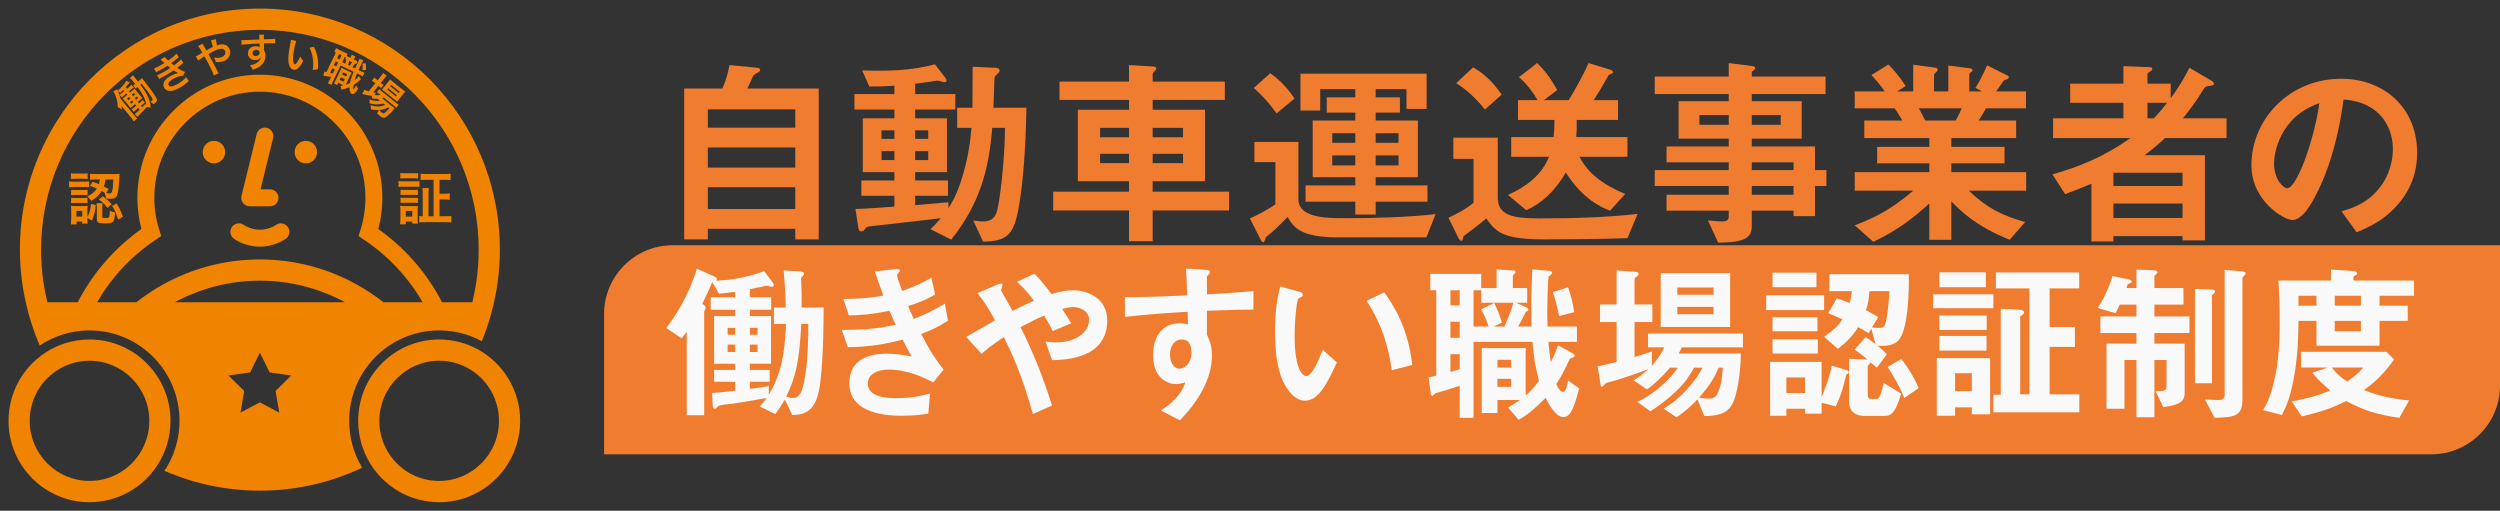
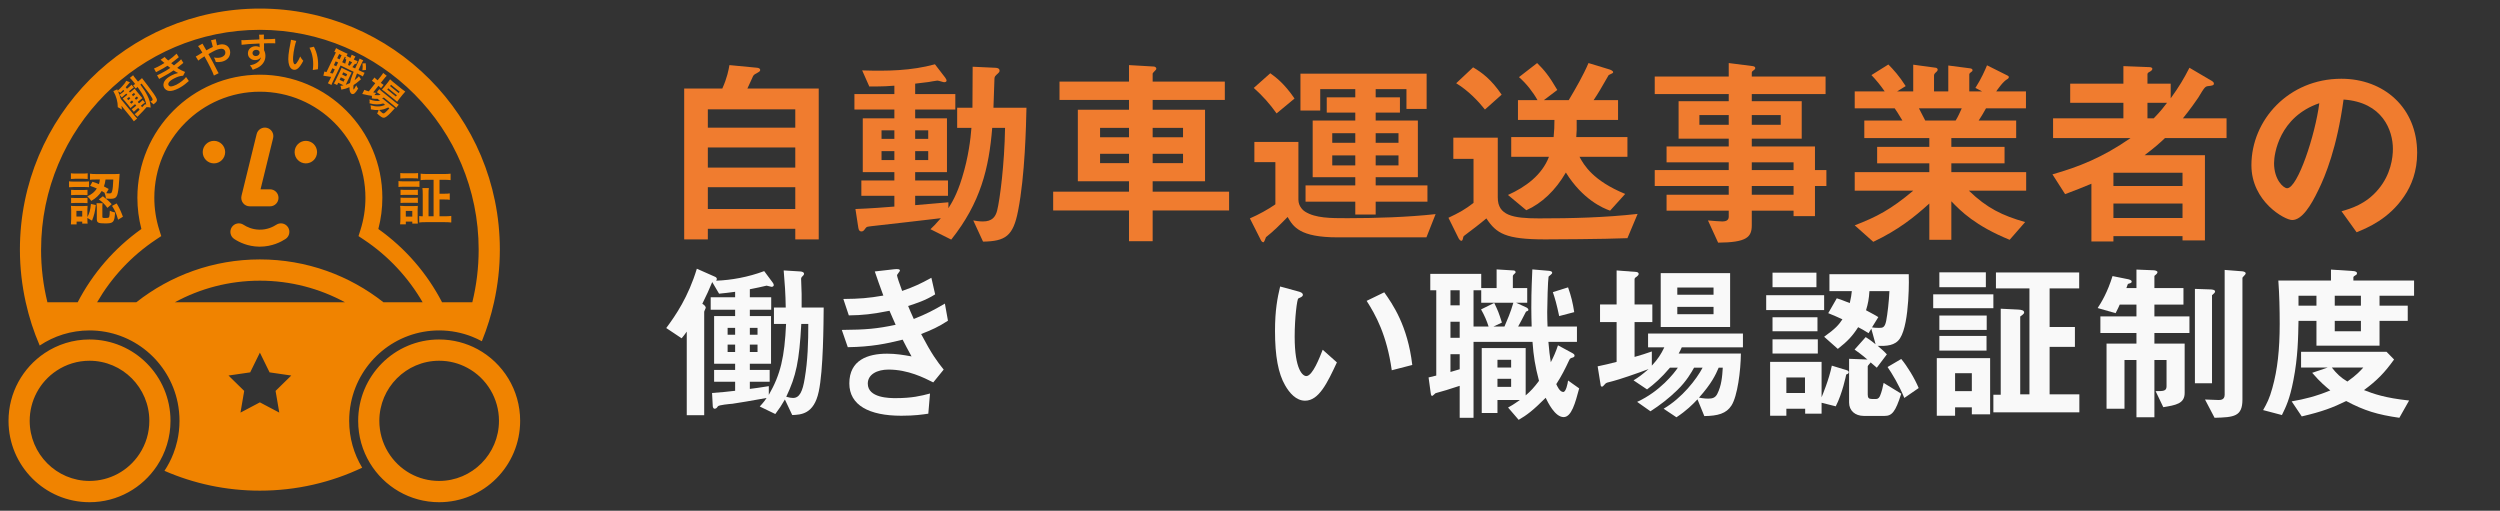
<svg xmlns="http://www.w3.org/2000/svg" width="279" height="57" viewBox="0 0 279 57" fill="none">
  <rect x="0" y="0" width="279" height="57" fill="#333333" stroke="none" />
-   <path d="M67.416 35.037C67.416 30.802 70.849 27.369 75.084 27.369H279V43.035C279 47.27 275.567 50.703 271.332 50.703H67.416V35.037Z" fill="#F07C2F" />
  <path d="M269.41 33.004H265.556V34.11H268.704V35.808H265.556V38.574H258.516V35.808H256.513C256.475 37.658 256.456 39.833 255.941 42.447C255.54 44.526 255.121 45.385 254.663 46.319L252.564 45.766C252.984 45.022 253.27 44.488 253.594 43.305C254.167 41.264 254.415 39.032 254.415 36.132C254.415 34.568 254.377 32.851 254.262 31.306H260.138V30.085L262.675 30.256C262.713 30.256 263.038 30.295 263.038 30.485C263.038 30.638 262.961 30.676 262.847 30.733C262.733 30.791 262.637 30.886 262.637 30.943V31.306H269.41V33.004ZM263.477 34.11V33.004H260.558V34.11H263.477ZM263.477 36.972V35.808H260.558V36.972H263.477ZM258.516 34.11V33.004H256.513V34.11H258.516ZM268.856 44.698L267.769 46.625C265.346 46.281 263.839 45.824 261.836 44.755C260.367 45.48 259.165 45.938 256.876 46.472L255.75 44.793C257.2 44.545 258.478 44.221 260.062 43.572C259.604 43.191 258.955 42.676 258.04 41.607L259.776 41.016H256.799V39.261H266.338L267.178 40.119C266.128 41.588 265.27 42.466 263.82 43.534C264.888 43.954 266.166 44.412 268.856 44.698ZM263.744 41.016H260.233C260.748 41.684 261.225 42.142 261.969 42.58C263 41.855 263.457 41.34 263.744 41.016Z" fill="#F9F9F9" />
  <path d="M250.618 30.504C250.618 30.581 250.542 30.676 250.428 30.791C250.294 30.924 250.256 30.962 250.256 31.058V44.584C250.256 46.491 249.321 46.568 247.146 46.625L246.078 44.584C246.86 44.622 247.471 44.641 247.585 44.641C247.795 44.641 248.272 44.641 248.272 44.049V30.123L250.199 30.276C250.313 30.276 250.618 30.333 250.618 30.504ZM247.204 32.527C247.204 32.66 247.07 32.756 246.86 32.946V42.771H244.952V32.24L246.65 32.298C246.784 32.298 247.204 32.317 247.204 32.527ZM244.342 37.162H240.431V38.345H243.808V43.858C243.808 45.06 242.797 45.213 241.423 45.442L240.565 43.649C241.385 43.649 241.786 43.668 241.786 43.114V40.177H240.431V46.568H238.428V40.177H237.093V45.614H235.09V38.345H238.428V37.162H234.403V35.312H238.428V33.996H236.558C236.444 34.263 236.368 34.434 236.101 34.949L234.098 34.377C234.517 33.748 235.204 32.603 235.757 30.81L237.551 31.172C237.608 31.191 237.894 31.248 237.894 31.42C237.894 31.611 237.684 31.611 237.474 31.687L237.303 32.145H238.428V30.085L240.336 30.161C240.45 30.161 240.775 30.218 240.775 30.371C240.775 30.523 240.603 30.638 240.431 30.791V32.145H243.674V33.996H240.431V35.312H244.342V37.162Z" fill="#F9F9F9" />
  <path d="M220.057 43.649V41.646H218.187V43.649H220.057ZM221.697 39.127H216.432V37.487H221.697V39.127ZM222.098 46.243H220.057V45.461H218.187V46.396H216.146V39.967H222.098V46.243ZM232.056 46.014H222.46V44.049H223.281V34.453L225.246 34.549C225.608 34.568 225.894 34.644 225.894 34.873C225.894 34.968 225.818 35.045 225.684 35.159C225.494 35.293 225.456 35.312 225.456 35.35V44.011H226.486V32.183H222.747V30.409H232.037V32.183H228.737V36.495H231.56V38.708H228.737V44.011H232.056V46.014ZM221.621 32.05H216.432V30.39H221.621V32.05ZM222.46 34.396H215.745V32.851H222.46V34.396ZM221.716 36.819H216.432V35.217H221.716V36.819Z" fill="#F9F9F9" />
  <path d="M213.017 30.6C213.036 30.733 213.151 36.037 212.044 37.754C211.51 38.593 210.499 38.631 209.545 38.593C209.793 38.803 210.27 39.204 210.575 39.547L209.45 41.035C209.087 40.711 209.049 40.692 208.763 40.444C208.744 40.52 208.439 40.787 208.439 40.883V44.03C208.439 44.393 208.553 44.526 208.896 44.526H209.373C209.621 44.526 209.755 44.336 209.831 44.126C209.984 43.763 210.136 43.172 210.213 42.733L212.178 43.935C211.529 45.995 211.129 46.415 210.327 46.415H208C207.027 46.415 206.359 45.824 206.359 44.927V40.043L208.343 40.119L208.42 40.139C207.656 39.49 207.294 39.242 206.97 39.013L208.21 37.62C208.42 37.754 208.706 37.925 209.316 38.422L208.839 36.685L208.534 37.181C208.076 36.895 207.752 36.705 207.37 36.514C206.76 37.468 206.187 38.097 205.1 38.937L203.574 37.582C204.852 36.666 205.195 36.266 205.615 35.636C205.081 35.388 204.699 35.217 204.032 34.949L204.986 33.29C205.215 33.366 205.558 33.461 206.435 33.824C206.569 33.233 206.626 32.908 206.664 32.489H204.165V30.6H213.017ZM210.861 32.489H208.629C208.572 33.366 208.477 33.881 208.248 34.625C209.106 35.064 209.354 35.236 209.621 35.388L208.916 36.533C209.202 36.59 209.469 36.59 209.736 36.59C210.117 36.59 210.346 36.552 210.499 35.808C210.652 35.007 210.804 33.671 210.861 32.489ZM206.321 41.55C206.321 41.703 206.13 41.76 206.035 41.798C206.016 41.913 205.615 43.897 204.871 45.346L203.288 44.946V46.167H201.456V45.614H199.358V46.396H197.545V40.386H203.288V44.336C203.383 44.106 204.127 42.332 204.432 40.806L206.111 41.321C206.226 41.359 206.321 41.417 206.321 41.55ZM201.437 43.858V42.123H199.358V43.858H201.437ZM214.124 43.305L212.521 44.412C211.949 43 211.129 41.646 210.652 40.959L212.178 40.062C212.845 40.863 213.666 42.199 214.124 43.305ZM202.715 32.05H197.813V30.428H202.715V32.05ZM203.574 34.606H197.107V32.946H203.574V34.606ZM202.83 36.972H197.813V35.407H202.83V36.972ZM202.868 39.452H197.813V37.868H202.868V39.452Z" fill="#F9F9F9" />
  <path d="M193.081 36.495H185.336V30.485H193.081V36.495ZM191.231 32.889V32.088H187.187V32.889H191.231ZM191.231 35.064V34.244H187.187V35.064H191.231ZM194.512 38.765H187.683C187.587 38.994 187.454 39.261 187.339 39.452H194.283C194.264 41.398 193.902 44.202 193.234 45.251C192.662 46.148 191.727 46.415 190.201 46.434L189.438 44.564C188.884 45.156 188.217 45.824 187.091 46.568L185.66 45.614C187.74 44.393 189.323 42.332 190.01 41.035H189.056C188.789 41.512 188.217 42.542 187.187 43.534C186.271 44.431 185.26 45.213 184.191 45.9L182.703 44.85C185.222 43.706 186.862 41.627 187.244 41.035H186.366C185.393 42.18 184.63 42.847 183.81 43.458L182.303 42.447C182.837 42.123 183.238 41.836 183.982 41.188C182.684 41.684 180.586 42.39 180.033 42.523C179.327 42.695 179.25 42.714 179.136 42.847C178.926 43.076 178.869 43.153 178.773 43.153C178.735 43.153 178.659 43.114 178.64 43.019L178.297 40.883C178.907 40.768 179.746 40.558 180.414 40.386V35.941H178.564V33.977H180.414V30.18L182.627 30.352C182.742 30.371 182.875 30.428 182.875 30.562C182.875 30.695 182.78 30.771 182.665 30.867C182.57 30.924 182.417 31.02 182.417 31.153V33.977H184.401V35.941H182.417V39.833C183.085 39.642 183.715 39.452 184.344 39.223V40.806C185.012 40.081 185.355 39.566 185.737 38.765H183.924V37.22H194.512V38.765ZM192.261 41.035H191.803C191.46 41.836 191.021 42.79 189.609 44.374C190.163 44.488 190.563 44.488 190.64 44.488C191.136 44.488 191.441 44.374 191.651 43.954C192.108 43.057 192.204 42.046 192.261 41.035Z" fill="#F9F9F9" />
  <path d="M176.236 43.343C175.797 44.984 175.378 46.548 174.5 46.548C173.527 46.548 172.726 44.87 172.497 44.393C171.047 45.843 170.399 46.319 169.483 46.854L168.3 45.48C168.949 45.137 169.387 44.793 169.616 44.641H167.117V46.091H165.362V38.841H170.265V44.126C170.837 43.649 171.238 43.191 171.753 42.504C171.314 40.825 171.143 39.757 171.028 38.154H164.446V46.625H162.901V43.057C162.424 43.21 161.909 43.382 161.413 43.534C161.222 43.591 160.307 43.84 160.211 43.878C160.135 43.916 159.906 44.183 159.83 44.183C159.753 44.183 159.696 44.126 159.658 43.801L159.429 42.123C159.792 42.027 159.83 42.027 160.288 41.913V32.393H159.62V30.562H165.305V32.145H167.022V30.066L168.872 30.18C168.987 30.18 169.139 30.218 169.139 30.371C169.139 30.428 169.139 30.466 169.006 30.562C168.853 30.695 168.834 30.771 168.834 30.848V32.145H170.437V33.786H169.197L170.322 34.301C170.437 34.358 170.57 34.453 170.57 34.587C170.57 34.682 170.418 34.74 170.303 34.778C169.941 35.503 169.712 35.903 169.426 36.438H170.933C170.914 35.655 170.895 35.14 170.895 34.339C170.895 32.374 170.971 31.058 171.009 30.066L172.802 30.218C173.031 30.237 173.222 30.276 173.222 30.447C173.222 30.581 172.974 30.714 172.821 30.867C172.745 31.248 172.669 33.919 172.669 34.835C172.669 35.426 172.688 35.98 172.707 36.438H175.988V38.154H172.802C172.879 39.127 172.955 39.7 173.069 40.425C173.394 39.795 173.623 39.28 173.871 38.536L175.492 39.413C175.568 39.452 175.721 39.547 175.721 39.681C175.721 39.833 175.607 39.871 175.492 39.91C175.263 39.967 175.225 40.024 175.149 40.139C174.672 41.169 174.252 41.989 173.68 42.867C173.775 43.076 174.061 43.744 174.462 43.744C174.767 43.744 174.958 42.79 174.996 42.466L176.236 43.343ZM162.901 34.072V32.393H161.871V34.072H162.901ZM162.901 37.697V35.903H161.871V37.697H162.901ZM168.891 33.786H165.305V32.393H164.446V36.438H166.125C165.934 35.827 165.667 35.197 165.286 34.53L166.755 33.805C167.194 34.721 167.232 34.816 167.613 35.999L166.678 36.438H167.899C168.224 35.674 168.567 34.911 168.891 33.786ZM162.901 41.207V39.528H161.871V41.512C162.272 41.398 162.329 41.379 162.901 41.207ZM168.643 41.016V40.157H167.117V41.016H168.643ZM168.643 43.172V42.275H167.117V43.172H168.643ZM175.683 34.835L174.004 35.274C173.718 33.919 173.527 33.271 173.298 32.603L174.996 32.069C175.34 33.042 175.53 33.824 175.683 34.835Z" fill="#F9F9F9" />
  <path d="M147.614 39.032L149.197 40.444C148.148 42.695 147.194 44.717 145.649 44.717C144.638 44.717 143.894 43.839 143.417 43C142.654 41.684 142.291 39.738 142.291 36.934C142.291 34.625 142.558 33.252 142.864 31.973L144.962 32.546C145.096 32.584 145.401 32.679 145.401 32.908C145.401 33.023 145.287 33.118 145.21 33.156C145.172 33.175 144.943 33.29 144.886 33.309C144.752 33.404 144.485 35.465 144.485 37.563C144.485 41.302 145.401 41.97 145.783 41.97C146.488 41.97 147.29 39.852 147.614 39.032ZM157.61 40.73L155.321 41.321C154.768 37.372 153.509 35.121 152.517 33.576L154.482 32.622C155.397 33.919 157.095 36.323 157.61 40.73Z" fill="#F9F9F9" />
-   <path d="M139.885 32.489V34.549C138.817 34.549 137.577 34.568 134.696 34.682V37.353C134.811 37.601 134.944 37.887 135.059 38.25C135.173 38.612 135.25 39.07 135.25 39.681C135.25 42.275 133.743 44.774 131.682 46.911L129.546 45.804C130.709 45.06 131.854 44.068 132.274 42.676C132.006 42.752 131.606 42.867 131.243 42.867C130.385 42.867 128.687 42.294 128.687 39.623C128.687 37.544 129.717 36.075 131.682 36.075C132.045 36.075 132.312 36.132 132.579 36.228L132.541 34.797C130.843 34.892 127.962 35.064 125.539 35.369V33.156C126.894 33.156 128.477 33.156 132.483 32.965C132.464 32.374 132.464 31.363 132.35 29.97L134.467 30.104C134.906 30.123 135.021 30.199 135.021 30.371C135.021 30.485 134.963 30.562 134.868 30.657C134.792 30.733 134.696 30.81 134.696 30.886V32.851C136.719 32.736 137.787 32.66 139.885 32.489ZM131.873 37.887C131.11 37.887 130.576 38.555 130.576 39.566C130.576 40.711 131.205 41.15 131.625 41.15C132.026 41.15 132.96 40.73 132.96 39.375C132.96 38.956 132.96 37.887 131.873 37.887Z" fill="#F9F9F9" />
-   <path d="M117.406 45.251L115.269 46.205C113.972 41.588 112.847 39.261 112.026 37.62C110.615 38.555 110.061 39.032 109.546 39.49L107.829 37.601C108.898 36.972 109.985 36.361 111.053 35.751C110.405 34.587 109.87 33.69 109.088 32.717L111.111 31.84C111.282 31.764 111.549 31.649 111.721 31.649C111.797 31.649 111.874 31.687 111.874 31.821C111.874 31.916 111.721 32.298 111.721 32.393C111.721 32.45 111.912 32.756 111.969 32.87C112.198 33.271 112.694 34.129 112.999 34.701C114.029 34.167 114.602 33.9 115.403 33.557C114.411 32.26 113.934 31.84 113.476 31.458L115.441 30.543C115.994 31.115 116.414 31.573 117.349 32.813C118.188 32.565 118.951 32.393 119.695 32.393C121.489 32.393 123.568 33.347 123.568 35.751C123.568 40.024 118.913 40.157 117.406 40.196L116.681 38.116C117.063 38.173 117.54 38.212 117.864 38.212C120.153 38.212 121.546 37.01 121.546 35.694C121.546 34.644 120.382 34.263 119.772 34.263C119.447 34.263 118.989 34.358 118.532 34.492C118.78 34.854 119.104 35.331 119.543 36.075L117.482 36.953C117.311 36.571 117.12 36.19 116.528 35.217C115.594 35.617 115.06 35.884 113.896 36.514C115.327 39.413 116.261 41.684 117.406 45.251Z" fill="#F9F9F9" />
  <path d="M103.789 43.916L103.599 46.167C102.931 46.262 102.091 46.396 100.584 46.396C96.979 46.396 94.785 45.213 94.785 42.79C94.785 40.177 96.845 39.471 99.001 39.471C99.955 39.471 100.794 39.604 101.729 39.776C101.271 38.956 101.099 38.612 100.737 37.906C98.906 38.364 97.227 38.708 94.613 38.746L93.945 36.819C96.654 36.8 97.894 36.685 99.955 36.247C99.707 35.712 99.516 35.236 99.268 34.682C97.341 35.064 96.273 35.178 94.728 35.197L94.117 33.366C95.968 33.347 96.941 33.271 98.581 32.984C98.142 31.802 97.933 31.191 97.627 30.295L99.802 30.047C100.184 30.008 100.432 30.027 100.432 30.199C100.432 30.295 100.107 30.619 100.107 30.714C100.107 30.848 100.374 31.668 100.68 32.469C101.977 32.011 102.702 31.687 103.942 31L104.362 32.851C103.274 33.538 102.225 33.862 101.347 34.148C101.557 34.644 101.653 34.892 101.977 35.598C103.37 35.045 104.152 34.644 105.449 33.881L105.792 35.789C104.743 36.476 103.98 36.819 102.797 37.277C103.98 39.528 104.591 40.348 105.315 41.245L104.152 42.676C103.122 42.161 101.347 41.245 99.153 41.245C97.894 41.245 96.845 41.779 96.845 42.809C96.845 44.431 99.306 44.431 99.974 44.431C101.786 44.431 102.778 44.183 103.789 43.916Z" fill="#F9F9F9" />
  <path d="M91.923 34.32C91.904 36.094 91.885 41.34 91.37 43.706C90.836 46.243 89.367 46.281 88.413 46.319L87.593 44.583C87.211 45.251 86.982 45.594 86.524 46.205L84.788 45.366C85.246 44.87 85.437 44.602 85.551 44.412C84.197 44.66 82.079 45.022 81.736 45.06C81.45 45.08 80.21 45.194 80.114 45.346C80.019 45.499 79.924 45.614 79.752 45.614C79.58 45.614 79.542 45.385 79.542 45.289L79.466 43.858C80.687 43.763 81.087 43.725 82.041 43.611V42.599H79.695V41.283H82.041V40.596H79.695V35.274H82.041V34.568H79.313V33.175H82.041V32.565C81.431 32.641 80.916 32.717 80.248 32.775L79.485 31.477C79.141 32.317 78.874 32.889 78.378 33.9C78.531 33.996 78.76 34.148 78.76 34.358C78.76 34.415 78.588 34.721 78.588 34.797V46.339H76.642V37.01C76.375 37.391 76.318 37.449 76.07 37.754L74.353 36.609C75.402 35.197 76.814 33.137 77.768 29.989L79.752 30.867C79.847 30.905 80 30.981 80 31.134C80 31.21 79.943 31.287 79.924 31.325C81.602 31.267 83.51 30.924 85.284 30.256L86.219 31.515C86.334 31.668 86.353 31.764 86.353 31.821C86.353 31.973 86.181 32.011 86.105 32.011C86.028 32.011 85.628 31.878 85.551 31.878C85.532 31.878 84.75 32.05 84.712 32.069C84.579 32.088 84.121 32.202 83.682 32.279V33.175H86.067V34.568H83.682V35.274H86.047V40.596H83.682V41.283H85.895V42.599H83.682V43.401C84.331 43.324 84.559 43.286 85.799 43.095V44.068C87.116 41.779 87.555 39.852 87.726 36.151H86.372V34.32H87.688C87.669 32.851 87.574 31.477 87.459 30.18L89.329 30.295C89.539 30.314 89.729 30.39 89.729 30.543C89.729 30.676 89.653 30.733 89.577 30.81C89.405 30.962 89.405 31.058 89.405 31.153C89.405 31.382 89.462 32.546 89.462 32.813V34.32H91.923ZM84.54 37.353V36.59H83.682V37.353H84.54ZM84.54 39.28V38.46H83.682V39.28H84.54ZM82.041 37.353V36.59H81.202V37.353H82.041ZM82.041 39.28V38.46H81.202V39.28H82.041ZM90.206 36.151H89.424C89.195 40.329 88.852 41.951 87.745 44.278C88.07 44.374 88.318 44.412 88.508 44.412C89.233 44.412 89.577 43.668 89.806 42.237C90.149 40.234 90.206 38.193 90.206 36.151Z" fill="#F9F9F9" />
  <path d="M262.997 25.92L261.314 23.577C262.337 23.281 264.021 22.803 265.409 21.142C266.819 19.482 267.047 17.593 267.047 16.615C267.047 14.568 265.909 11.405 261.541 11.11C260.813 16.456 259.516 19.618 258.72 21.233C257.901 22.94 256.9 24.555 255.808 24.555C254.989 24.555 251.258 22.507 251.258 18.435C251.258 13.385 255.421 8.789 261.291 8.789C266.023 8.789 269.754 11.997 269.754 17.07C269.754 19.095 269.14 20.687 268.298 21.916C266.592 24.441 264.226 25.419 262.997 25.92ZM258.834 11.519C254.375 13.043 253.784 17.161 253.784 18.208C253.784 20.05 254.83 21.006 255.24 21.006C256.422 21.006 258.379 15.068 258.834 11.519Z" fill="#F07C2F" />
  <path d="M248.483 15.409H241.612C241.157 15.842 240.543 16.41 239.337 17.32H246.071V26.83H243.569V26.352H235.857V26.944H233.4V20.505C232.376 20.938 231.784 21.165 230.465 21.666L229.054 19.459C232.012 18.617 234.651 17.571 237.768 15.409H229.123V13.203H236.971V11.474H231.034V9.335H236.971V7.379L239.883 7.492C240.088 7.492 240.202 7.583 240.202 7.674C240.202 7.834 240.065 7.902 239.974 7.97C239.838 8.038 239.656 8.129 239.656 8.266V9.335H242.249V10.973C243.205 9.654 243.751 8.721 244.342 7.561L246.89 9.062C246.959 9.108 247.072 9.199 247.072 9.335C247.072 9.517 246.89 9.563 246.435 9.608C246.117 9.654 246.049 9.676 245.321 10.905C245.161 11.155 244.342 12.315 243.614 13.203H248.483V15.409ZM243.569 20.756V19.277H235.857V20.756H243.569ZM243.569 24.327V22.712H235.857V24.327H243.569ZM241.84 11.474H239.656V13.203H240.361C241.157 12.384 241.544 11.86 241.84 11.474Z" fill="#F07C2F" />
-   <path d="M226.12 21.279H219.727C221.752 23.235 223.458 24.054 226.006 24.782L224.277 26.762C220.432 25.192 218.817 23.554 217.77 22.462V26.762H215.313V22.712C213.607 24.259 211.833 25.67 209.057 26.989L206.987 25.146C209.421 24.214 211.036 23.372 213.516 21.279H206.987V19.209H215.313V18.23H209.489V16.388H215.313V15.409H208.056V13.453H212.31C211.742 12.52 211.673 12.406 211.446 12.088H206.987V10.2H210.331C209.899 9.563 209.376 8.926 208.852 8.38L210.741 7.197C211.287 7.743 211.969 8.493 212.674 9.608L211.719 10.2H213.516V7.219L216.041 7.561C216.11 7.561 216.246 7.652 216.246 7.765C216.246 7.902 216.132 7.993 216.064 8.061C215.95 8.152 215.837 8.266 215.837 8.425V10.2H217.429V7.31L219.886 7.629C220 7.652 220.136 7.697 220.136 7.834C220.136 7.925 220.068 7.993 219.954 8.061C219.886 8.107 219.772 8.198 219.772 8.311V10.2H221.206L220.455 9.813C221.137 8.744 221.524 7.834 221.752 7.288L224.027 8.425C224.095 8.448 224.186 8.516 224.186 8.607C224.186 8.698 224.095 8.789 224.049 8.812C223.981 8.835 223.663 8.948 223.594 9.017C223.549 9.062 222.912 10.018 222.775 10.2H226.097V12.088H221.638C221.342 12.634 221.115 12.998 220.819 13.453H225.005V15.409H217.77V16.388H223.708V18.23H217.77V19.209H226.12V21.279ZM218.931 12.088H214.153C214.449 12.657 214.472 12.725 214.858 13.453H218.248C218.521 13.021 218.749 12.497 218.931 12.088Z" fill="#F07C2F" />
+   <path d="M226.12 21.279H219.727C221.752 23.235 223.458 24.054 226.006 24.782L224.277 26.762C220.432 25.192 218.817 23.554 217.77 22.462V26.762H215.313V22.712C213.607 24.259 211.833 25.67 209.057 26.989L206.987 25.146C209.421 24.214 211.036 23.372 213.516 21.279H206.987V19.209H215.313V18.23H209.489V16.388H215.313V15.409H208.056V13.453H212.31C211.742 12.52 211.673 12.406 211.446 12.088H206.987V10.2H210.331C209.899 9.563 209.376 8.926 208.852 8.38L210.741 7.197C211.287 7.743 211.969 8.493 212.674 9.608L211.719 10.2H213.516V7.219L216.041 7.561C216.11 7.561 216.246 7.652 216.246 7.765C216.246 7.902 216.132 7.993 216.064 8.061C215.95 8.152 215.837 8.266 215.837 8.425V10.2H217.429V7.31L219.886 7.629C220 7.652 220.136 7.697 220.136 7.834C220.136 7.925 220.068 7.993 219.954 8.061C219.886 8.107 219.772 8.198 219.772 8.311V10.2H221.206L220.455 9.813C221.137 8.744 221.524 7.834 221.752 7.288L224.027 8.425C224.095 8.448 224.186 8.516 224.186 8.607C224.186 8.698 224.095 8.789 224.049 8.812C223.549 9.062 222.912 10.018 222.775 10.2H226.097V12.088H221.638C221.342 12.634 221.115 12.998 220.819 13.453H225.005V15.409H217.77V16.388H223.708V18.23H217.77V19.209H226.12V21.279ZM218.931 12.088H214.153C214.449 12.657 214.472 12.725 214.858 13.453H218.248C218.521 13.021 218.749 12.497 218.931 12.088Z" fill="#F07C2F" />
  <path d="M203.825 20.756H202.551V24.123H200.162V23.508H195.498V25.146C195.498 26.466 194.929 27.057 191.744 27.08L190.607 24.6C191.199 24.646 191.836 24.714 192.222 24.714C192.586 24.714 192.927 24.6 192.927 24.191V23.508H185.989V21.734H192.927V20.756H184.669V18.981H192.927V18.117H185.989V16.342H192.927V15.478H187.331V11.292H192.927V10.495H184.669V8.539H192.927V7.037L195.612 7.379C195.726 7.401 195.885 7.447 195.885 7.583C195.885 7.72 195.839 7.743 195.635 7.902C195.589 7.925 195.498 7.993 195.498 8.107V8.539H203.734V10.495H195.498V11.292H201.072V15.478H195.498V16.342H202.551V18.981H203.825V20.756ZM198.729 13.931V12.839H195.498V13.931H198.729ZM192.927 13.931V12.839H189.652V13.931H192.927ZM200.162 18.981V18.117H195.498V18.981H200.162ZM200.162 21.734V20.756H195.498V21.734H200.162Z" fill="#F07C2F" />
  <path d="M181.621 17.502H176.275C176.775 18.435 177.776 20.164 181.371 21.643L179.687 23.508C178.891 23.235 176.616 22.257 174.75 19.254C173.59 21.256 172.066 22.689 170.337 23.463L168.289 21.757C170.269 20.869 172.089 19.527 172.862 17.502H168.653V15.296H173.385C173.454 14.568 173.476 14.09 173.476 13.385H169.404V11.178H171.588C171.11 10.313 170.337 9.312 169.518 8.607L171.543 7.037C172.339 7.811 172.908 8.516 173.795 10.04L172.293 11.178H175.069C175.865 9.836 176.684 8.425 177.276 7.037L179.596 7.743C179.664 7.765 180.028 7.879 180.028 8.061C180.028 8.107 179.983 8.152 179.937 8.175C179.892 8.198 179.596 8.334 179.528 8.38C178.641 9.927 178.368 10.404 177.844 11.178H180.574V13.385H175.956C175.979 14.317 175.956 14.772 175.911 15.296H181.621V17.502ZM167.584 10.564L165.719 12.224C165.036 11.36 163.899 10.131 162.511 9.29L164.399 7.515C165.4 8.107 166.424 8.857 167.584 10.564ZM182.758 23.872L181.621 26.58C178.914 26.693 173.09 26.716 172.43 26.716C168.016 26.716 166.993 26.056 165.878 24.373C165.127 25.01 164.194 25.715 163.853 25.965C163.375 26.329 163.33 26.352 163.307 26.443C163.239 26.739 163.216 26.875 163.08 26.875C163.034 26.875 162.898 26.807 162.784 26.602L161.646 24.305C162.898 23.713 163.535 23.349 164.445 22.644V17.73H162.192V15.364H167.152V22.052C167.152 24.032 168.813 24.373 171.747 24.373C175.41 24.373 179.096 24.282 182.758 23.872Z" fill="#F07C2F" />
  <path d="M159.303 22.507H153.525V23.941H151.25V22.507H145.699V20.687H151.25V19.777H146.495V13.453H151.25V12.566H148.065V10.859H151.25V9.949H147.337V12.338H145.13V8.22H159.212V12.156H156.96V9.949H153.525V10.859H156.232V12.566H153.525V13.453H158.234V19.777H153.525V20.687H159.303V22.507ZM156.073 15.933V14.863H153.525V15.933H156.073ZM156.073 18.458V17.343H153.525V18.458H156.073ZM151.25 15.933V14.863H148.679V15.933H151.25ZM151.25 18.458V17.343H148.679V18.458H151.25ZM144.47 10.996L142.468 12.657C141.717 11.61 140.944 10.723 139.92 9.813L141.763 8.175C142.332 8.584 143.31 9.29 144.47 10.996ZM160.213 23.895L159.189 26.489H149.293C145.039 26.489 144.334 25.306 143.697 24.214C142.878 25.055 142.081 25.852 141.285 26.466C141.171 26.762 141.08 27.035 140.989 27.035C140.853 27.035 140.762 26.898 140.694 26.762L139.488 24.373C140.443 23.963 141.558 23.349 142.332 22.803V18.094H139.988V15.842H144.902V22.28C144.902 23.076 145.494 23.531 145.653 23.622C146.813 24.35 148.497 24.35 150.362 24.35C153.502 24.35 157.142 24.236 160.213 23.895Z" fill="#F07C2F" />
  <path d="M137.167 23.486H128.636V26.921H125.997V23.486H117.534V21.393H125.997V20.232H120.287V12.247H125.997V11.155H118.24V9.108H125.997V7.265L128.75 7.424C128.909 7.424 129.046 7.538 129.046 7.652C129.046 7.765 128.955 7.834 128.864 7.925C128.75 8.038 128.636 8.175 128.636 8.22V9.108H136.69V11.155H128.636V12.247H134.483V20.232H128.636V21.393H137.167V23.486ZM132.026 15.318V14.272H128.636V15.318H132.026ZM132.026 18.208V17.161H128.636V18.208H132.026ZM125.997 15.318V14.272H122.767V15.318H125.997ZM125.997 18.208V17.161H122.767V18.208H125.997Z" fill="#F07C2F" />
  <path d="M114.554 12.02C114.509 13.953 114.395 19.573 113.621 23.508C113.075 26.352 112.211 26.921 109.708 26.966L108.616 24.6C108.867 24.646 109.276 24.714 109.686 24.714C110.709 24.714 111.096 24.214 111.278 23.508C111.597 22.234 112.097 18.321 112.165 14.272H110.732C110.368 18.776 109.435 22.621 106.159 26.739L103.839 25.579C104.157 25.283 104.385 25.055 104.999 24.35C103.907 24.487 98.515 25.101 97.287 25.237C96.786 25.306 96.718 25.283 96.582 25.488C96.4 25.738 96.331 25.829 96.127 25.829C95.945 25.829 95.831 25.715 95.785 25.397L95.467 23.326C96.877 23.281 99.016 23.122 99.812 23.053V21.848H96.127V20.141H99.812V19.209H96.286V13.203H99.812V12.224H95.353V10.495H99.812V9.563C99.334 9.608 98.584 9.654 97.014 9.654L96.218 7.856C98.948 7.947 101.7 7.902 104.339 7.174L105.477 8.653C105.545 8.766 105.636 8.88 105.636 8.994C105.636 9.085 105.568 9.176 105.363 9.176C105.272 9.176 104.749 8.994 104.612 8.994C104.476 8.994 103.793 9.13 103.634 9.153C103.611 9.153 102.633 9.267 102.133 9.335V10.495H106.614V12.224H102.133V13.203H105.682V19.209H102.133V20.141H105.795V21.848H102.133V22.894C104.248 22.712 104.59 22.689 105.841 22.576V23.235C106.205 22.667 106.796 21.711 107.365 19.846C108.093 17.502 108.321 15.455 108.412 14.272H106.819V12.02H108.525C108.548 9.54 108.548 9.517 108.548 7.447L111.005 7.561C111.187 7.561 111.551 7.583 111.551 7.879C111.551 8.016 111.483 8.084 111.415 8.152C111.051 8.493 111.005 8.516 110.982 8.766C110.96 9.221 110.891 11.496 110.869 12.02H114.554ZM103.589 15.5V14.545H102.133V15.5H103.589ZM103.589 17.866V16.865H102.133V17.866H103.589ZM99.812 15.5V14.545H98.379V15.5H99.812ZM99.812 17.866V16.865H98.379V17.866H99.812Z" fill="#F07C2F" />
  <path d="M91.37 26.716H88.753V25.533H78.994V26.716H76.355V9.881H80.609C81.155 8.675 81.314 7.788 81.405 7.265L84.499 7.561C84.704 7.583 84.84 7.674 84.84 7.811C84.84 7.947 84.704 8.016 84.636 8.061C84.226 8.289 84.158 8.311 84.044 8.493C83.999 8.562 83.521 9.676 83.407 9.881H91.37V26.716ZM88.753 18.708V16.456H78.994V18.708H88.753ZM88.753 14.249V12.202H78.994V14.249H88.753ZM88.753 23.326V20.892H78.994V23.326H88.753Z" fill="#F07C2F" />
  <path d="M54.555 35.909C54.66 35.572 54.757 35.231 54.849 34.888C54.854 34.871 54.859 34.854 54.864 34.836C54.961 34.472 55.05 34.105 55.133 33.735C55.553 31.841 55.783 29.877 55.783 27.858C55.783 13 43.793 0.956 29.003 0.956C14.213 0.956 2.222 13 2.222 27.858C2.222 29.878 2.451 31.843 2.871 33.735C3.057 34.568 3.278 35.388 3.537 36.19C3.553 36.238 3.571 36.285 3.587 36.335C3.703 36.684 3.821 37.033 3.951 37.376C4.101 37.776 4.261 38.173 4.43 38.563C5.226 38.03 6.102 37.608 7.035 37.319C7.969 37.031 8.961 36.876 9.989 36.876C14.843 36.876 18.891 40.333 19.828 44.93C19.962 45.587 20.032 46.267 20.032 46.964C20.032 47.738 19.944 48.491 19.78 49.215C19.67 49.697 19.526 50.167 19.35 50.62C19.086 51.301 18.752 51.945 18.354 52.545C21.619 53.967 25.218 54.757 29.002 54.757C33.086 54.757 36.957 53.837 40.42 52.194C39.498 50.669 38.967 48.879 38.967 46.964C38.967 46.267 39.037 45.588 39.171 44.93C40.107 40.333 44.156 36.876 49.009 36.876C50.303 36.876 51.539 37.122 52.675 37.569C53.053 37.719 53.422 37.889 53.775 38.083C53.924 37.721 54.063 37.353 54.195 36.982C54.288 36.723 54.373 36.458 54.458 36.195C54.489 36.099 54.523 36.003 54.553 35.907L54.555 35.909ZM4.585 27.858C4.585 14.332 15.539 3.329 29.002 3.329C42.465 3.329 53.419 14.333 53.419 27.858C53.419 29.858 53.179 31.824 52.71 33.735H49.335C47.672 30.525 45.256 27.71 42.223 25.556C42.52 24.42 42.671 23.248 42.671 22.067C42.671 14.495 36.539 8.336 29.001 8.336C21.463 8.336 15.332 14.496 15.332 22.067C15.332 23.248 15.482 24.42 15.779 25.556C12.748 27.71 10.331 30.524 8.668 33.735H5.292C4.823 31.825 4.583 29.86 4.583 27.858H4.585ZM17.778 25.664C17.409 24.502 17.222 23.292 17.222 22.068C17.222 15.543 22.506 10.234 29.002 10.234C35.498 10.234 40.782 15.543 40.782 22.068C40.782 23.292 40.595 24.503 40.226 25.664L40.009 26.348L40.604 26.744C43.347 28.57 45.568 30.976 47.168 33.736H42.796C38.994 30.741 34.208 28.951 29.002 28.951C23.796 28.951 19.01 30.741 15.208 33.736H10.835C12.436 30.976 14.656 28.57 17.4 26.744L17.995 26.348L17.778 25.664ZM19.505 33.736C22.332 32.198 25.568 31.324 29.003 31.324C32.438 31.324 35.674 32.199 38.501 33.736H19.505ZM9.989 40.259C13.671 40.259 16.666 43.267 16.666 46.966C16.666 48.292 16.281 49.574 15.552 50.674C14.309 52.552 12.229 53.672 9.989 53.672C6.308 53.672 3.313 50.664 3.313 46.966C3.313 44.718 4.428 42.629 6.296 41.38C7.391 40.647 8.668 40.259 9.989 40.259ZM9.989 37.886C8.139 37.886 6.419 38.446 4.986 39.405C2.555 41.033 0.951 43.81 0.951 46.966C0.951 51.981 4.997 56.046 9.989 56.046C13.132 56.046 15.899 54.434 17.518 51.99C18.472 50.551 19.028 48.824 19.028 46.967C19.028 41.952 14.982 37.887 9.989 37.887V37.886ZM49.01 40.259C50.133 40.259 51.198 40.529 52.177 41.061C54.341 42.235 55.686 44.498 55.686 46.966C55.686 50.664 52.692 53.672 49.01 53.672C46.658 53.672 44.523 52.464 43.299 50.442C42.668 49.398 42.334 48.196 42.334 46.966C42.334 43.267 45.329 40.259 49.01 40.259ZM49.01 37.886C44.018 37.886 39.972 41.951 39.972 46.966C39.972 48.689 40.45 50.3 41.28 51.674C42.864 54.295 45.734 56.046 49.01 56.046C54.002 56.046 58.049 51.981 58.049 46.966C58.049 43.511 56.127 40.508 53.301 38.973C52.024 38.281 50.563 37.887 49.01 37.887V37.886ZM30.137 23.027H27.869C27.58 23.027 27.304 22.893 27.125 22.663C26.946 22.433 26.883 22.133 26.952 21.85L28.643 14.961C28.768 14.452 29.279 14.143 29.786 14.267C30.293 14.393 30.602 14.906 30.478 15.415L29.076 21.128H30.137C30.658 21.128 31.081 21.553 31.081 22.077C31.081 22.601 30.658 23.026 30.137 23.026V23.027ZM35.384 16.976C35.384 17.671 34.823 18.234 34.132 18.234C33.44 18.234 32.879 17.671 32.879 16.976C32.879 16.281 33.44 15.718 34.132 15.718C34.823 15.718 35.384 16.281 35.384 16.976ZM25.128 16.976C25.128 17.671 24.567 18.234 23.876 18.234C23.184 18.234 22.623 17.671 22.623 16.976C22.623 16.281 23.184 15.718 23.876 15.718C24.567 15.718 25.128 16.281 25.128 16.976ZM29.002 27.527C28.969 27.527 28.937 27.527 28.904 27.527C27.662 27.503 26.716 27.048 26.139 26.669C25.703 26.383 25.58 25.795 25.865 25.356C26.151 24.918 26.736 24.794 27.173 25.081C27.542 25.323 28.148 25.615 28.94 25.63C29.837 25.652 30.51 25.293 30.834 25.081C31.27 24.794 31.855 24.918 32.141 25.356C32.426 25.795 32.303 26.383 31.867 26.669C31.373 26.993 30.354 27.527 29.002 27.527ZM29.003 39.353L30.085 41.556L32.506 41.909L30.754 43.625L31.168 46.046L29.003 44.903L26.838 46.046L27.252 43.625L25.5 41.909L27.921 41.556L29.003 39.353ZM15.662 9.444C16.083 10.011 16.223 10.229 16.427 10.628C16.674 11.1 16.785 11.496 16.814 12.006C16.629 11.967 16.522 11.953 16.36 11.957C16.055 12.307 15.879 12.493 15.49 12.879C15.428 12.942 15.39 12.979 15.345 13.033L15.023 12.738C15.067 12.707 15.096 12.688 15.126 12.664C15.233 12.575 15.397 12.422 15.584 12.243L15.425 12.051L15.183 12.252C15.055 12.358 15.001 12.409 14.936 12.48L14.696 12.19C14.772 12.144 14.835 12.098 14.966 11.989L15.208 11.788L15.071 11.623L14.866 11.793C14.729 11.908 14.664 11.968 14.565 12.061C14.47 11.924 14.42 11.857 14.292 11.702L13.981 11.324C13.854 11.168 13.808 11.12 13.687 10.993C13.773 10.939 13.817 10.903 14.001 10.749L14.209 10.576L14.099 10.441L13.844 10.654C13.726 10.751 13.664 10.808 13.593 10.878L13.342 10.575C13.418 10.529 13.477 10.485 13.612 10.374L13.867 10.161L13.758 10.03C13.635 10.155 13.591 10.204 13.433 10.362C13.323 10.277 13.288 10.256 13.178 10.204C13.312 10.519 13.339 10.593 13.482 11.048L14.956 12.838C15.106 13.02 15.178 13.102 15.306 13.229L14.936 13.536C14.846 13.4 14.753 13.273 14.609 13.098L13.873 12.203C13.747 12.051 13.661 11.946 13.551 11.799C13.585 11.964 13.594 12.036 13.597 12.233C13.359 12.067 13.319 12.039 13.145 11.966C13.15 11.365 12.976 10.736 12.648 10.166L13.085 9.973C13.104 10.032 13.104 10.037 13.139 10.122C13.372 9.911 13.479 9.806 13.659 9.605C13.904 9.338 14.021 9.172 14.088 9.02L14.504 9.181C14.245 9.492 14.197 9.544 14.027 9.736L14.169 9.908L14.434 9.688C14.555 9.588 14.613 9.534 14.683 9.453L14.936 9.76C14.85 9.821 14.782 9.87 14.665 9.968L14.4 10.188L14.51 10.323L14.769 10.108C14.933 9.971 14.967 9.943 15.022 9.887C15.096 9.997 15.106 10.011 15.27 10.21L15.613 10.626C15.757 10.801 15.802 10.855 15.891 10.951C15.782 11.031 15.751 11.056 15.617 11.168L15.372 11.372L15.509 11.537L15.71 11.37C15.828 11.272 15.879 11.223 15.937 11.158L16.177 11.448C16.112 11.485 16.041 11.538 15.941 11.621L15.726 11.8L15.862 11.966C15.999 11.829 16.05 11.774 16.209 11.604L16.314 11.732C16.302 11.503 16.253 11.306 16.134 11.011C16.002 10.672 15.739 10.235 15.343 9.706C15.246 9.787 15.211 9.821 15.153 9.887L14.861 9.533C14.933 9.49 14.979 9.457 15.083 9.371C14.995 9.263 14.931 9.179 14.858 9.091C14.662 8.852 14.585 8.773 14.492 8.695L14.856 8.394C14.906 8.49 14.967 8.569 15.158 8.802C15.194 8.846 15.2 8.853 15.402 9.106L15.553 8.98C15.694 8.863 15.759 8.803 15.848 8.718C15.915 8.821 16.07 9.022 16.537 9.618C17.029 10.25 17.38 10.766 17.478 11.009C17.562 11.207 17.516 11.33 17.291 11.517C17.251 11.551 17.217 11.579 17.13 11.645C16.989 11.501 16.894 11.42 16.771 11.353C16.84 11.312 16.945 11.242 16.976 11.217C17.06 11.147 17.053 11.09 16.956 10.91C16.865 10.751 16.762 10.593 16.523 10.268C16.341 10.014 16.1 9.7 15.801 9.327L15.66 9.444H15.662ZM14.176 11.009L14.315 11.177L14.546 10.985L14.407 10.817L14.176 11.009ZM14.501 11.405L14.646 11.58L14.877 11.388L14.733 11.212L14.501 11.405ZM15.089 10.536L14.95 10.367L14.712 10.565L14.851 10.733L15.089 10.536ZM15.42 10.938L15.276 10.763L15.037 10.96L15.182 11.136L15.42 10.938ZM17.185 7.646C17.303 7.602 17.395 7.56 17.568 7.474C17.864 7.326 18.069 7.208 18.35 7.028C18.332 7.011 18.301 6.984 18.256 6.948C18.045 6.77 17.93 6.676 17.922 6.67L18.377 6.358C18.442 6.448 18.539 6.546 18.773 6.752C19.083 6.543 19.485 6.213 19.709 5.987L19.956 6.383C19.933 6.401 19.893 6.432 19.837 6.477C19.607 6.672 19.217 6.975 19.103 7.052C19.237 7.165 19.286 7.205 19.415 7.297C19.715 7.057 19.875 6.928 19.897 6.912C20.092 6.746 20.131 6.707 20.212 6.612L20.464 7.02C20.395 7.07 20.322 7.126 20.243 7.195C20.102 7.314 19.988 7.406 19.904 7.472C19.846 7.518 19.803 7.552 19.776 7.576C20.146 7.811 20.25 7.862 20.655 8.031L20.435 8.45C20.096 8.474 19.839 8.548 19.458 8.74C19.161 8.889 18.954 9.042 18.857 9.179C18.778 9.297 18.762 9.408 18.808 9.502C18.855 9.597 18.965 9.653 19.088 9.645C19.241 9.637 19.463 9.565 19.689 9.452C20.096 9.248 20.587 8.854 20.765 8.594L21.075 9.042C21.029 9.075 20.954 9.137 20.851 9.228C20.564 9.484 20.261 9.69 19.919 9.863C19.47 10.088 19.155 10.172 18.871 10.149C18.625 10.125 18.413 9.982 18.304 9.763C18.199 9.552 18.218 9.297 18.361 9.054C18.5 8.822 18.778 8.6 19.172 8.402C19.411 8.283 19.65 8.196 19.889 8.146C19.797 8.119 19.668 8.046 19.369 7.858C18.986 8.128 18.745 8.269 17.912 8.722C17.847 8.759 17.82 8.773 17.758 8.814L17.53 8.395C17.65 8.354 17.674 8.342 17.939 8.209C18.349 8.003 18.661 7.816 19.007 7.58C18.96 7.545 18.933 7.53 18.865 7.47C18.785 7.407 18.762 7.39 18.695 7.335C18.4 7.527 18.127 7.684 17.676 7.915C17.513 7.997 17.495 8.011 17.414 8.056L17.188 7.65L17.185 7.646ZM23.41 5.407C23.522 5.349 23.59 5.315 23.751 5.24C23.738 5.183 23.718 5.105 23.691 5.006C23.598 4.636 23.591 4.606 23.544 4.5L24.079 4.372C24.089 4.463 24.136 4.691 24.22 5.059C24.32 5.026 24.378 5.007 24.463 4.987C25.062 4.843 25.538 5.094 25.663 5.619C25.731 5.904 25.669 6.212 25.495 6.443C25.335 6.656 25.092 6.804 24.77 6.882C24.562 6.932 24.327 6.943 24.084 6.92C24.031 6.717 23.999 6.639 23.882 6.414C24.164 6.468 24.385 6.469 24.601 6.418C24.783 6.374 24.936 6.283 25.047 6.163C25.138 6.055 25.17 5.907 25.136 5.759C25.072 5.49 24.827 5.382 24.47 5.468C24.169 5.54 23.926 5.652 23.26 6.038C23.742 6.9 23.784 6.975 24.291 7.98C24.333 8.065 24.349 8.093 24.403 8.169L23.873 8.431C23.771 8.095 23.298 7.141 22.817 6.287C22.768 6.326 22.76 6.328 22.623 6.414C22.481 6.498 22.225 6.681 22.128 6.763L21.843 6.304C21.96 6.249 22.012 6.223 22.203 6.101C22.363 6 22.394 5.983 22.583 5.87C22.357 5.484 22.223 5.277 22.106 5.146L22.598 4.871C22.637 4.958 22.726 5.114 22.866 5.339C22.925 5.438 22.956 5.488 23.027 5.62L23.411 5.406L23.41 5.407ZM29.465 5.502C29.465 5.52 29.471 5.554 29.471 5.607C29.57 5.807 29.616 5.986 29.621 6.222C29.629 6.7 29.408 7.115 28.99 7.416C28.808 7.546 28.609 7.641 28.206 7.788C28.08 7.518 28.035 7.453 27.889 7.298C28.245 7.223 28.422 7.157 28.626 7.032C28.92 6.856 29.09 6.63 29.122 6.384C28.998 6.588 28.774 6.701 28.486 6.706C28.286 6.709 28.128 6.663 27.978 6.556C27.771 6.41 27.671 6.219 27.668 5.969C27.66 5.505 28.017 5.167 28.523 5.158C28.711 5.154 28.877 5.2 28.978 5.281C28.975 5.267 28.974 5.249 28.973 5.228C28.968 5.219 28.964 4.974 28.963 4.856C28.339 4.884 27.93 4.904 27.738 4.92C27.3 4.959 27.041 4.986 26.963 4.999L26.937 4.478C27.034 4.484 27.073 4.484 27.151 4.483C27.26 4.481 27.33 4.48 27.892 4.449C28.175 4.436 28.219 4.436 28.577 4.421C28.673 4.417 28.796 4.41 28.947 4.402C28.94 4.125 28.928 3.948 28.912 3.873L29.462 3.859C29.446 3.995 29.446 4.004 29.448 4.381C30.207 4.364 30.547 4.35 30.708 4.33L30.721 4.834C30.56 4.824 30.349 4.818 29.988 4.824C29.883 4.826 29.804 4.827 29.461 4.841L29.465 5.125L29.467 5.502H29.465ZM28.577 5.56C28.354 5.563 28.174 5.724 28.177 5.918C28.18 6.119 28.335 6.262 28.553 6.258C28.802 6.254 28.978 6.085 28.974 5.857C28.971 5.672 28.816 5.557 28.577 5.561V5.56ZM33.061 4.569C33.005 4.723 32.944 4.928 32.882 5.21C32.799 5.583 32.718 6.103 32.708 6.375C32.681 6.836 32.757 7.141 32.893 7.171C32.957 7.186 33.03 7.135 33.108 7.026C33.261 6.818 33.395 6.579 33.505 6.302C33.616 6.507 33.669 6.586 33.844 6.787C33.437 7.571 33.113 7.861 32.752 7.78C32.466 7.716 32.283 7.455 32.205 7.007C32.125 6.54 32.187 5.903 32.433 4.715C32.462 4.564 32.469 4.534 32.477 4.437L33.059 4.567L33.061 4.569ZM35.031 5.213C35.424 5.978 35.563 6.76 35.478 7.729L34.905 7.811C34.969 7.403 34.97 6.936 34.907 6.513C34.849 6.092 34.721 5.699 34.537 5.326L35.031 5.213ZM39.745 7.181C39.687 7.147 39.647 7.124 39.623 7.112C39.517 7.261 39.421 7.38 39.322 7.487L39.636 7.639C39.719 7.452 39.843 7.183 40.009 6.831C40.085 6.674 40.097 6.636 40.133 6.541L40.541 6.739C40.455 6.867 40.425 6.932 40.281 7.231C40.215 7.369 40.061 7.698 40.009 7.818L40.237 7.929C40.473 8.043 40.554 8.077 40.688 8.117L40.489 8.532C40.351 8.446 40.29 8.412 40.058 8.3L39.842 8.195C39.714 8.512 39.637 8.734 39.57 8.954C39.769 8.802 39.975 8.614 40.059 8.5L40.281 8.855C40.235 8.891 40.169 8.947 40.104 9.002C39.915 9.173 39.658 9.365 39.457 9.491C39.435 9.68 39.428 9.773 39.436 9.879C39.44 9.959 39.447 9.987 39.455 9.99C39.483 10.004 39.599 9.832 39.76 9.525C39.819 9.665 39.892 9.794 39.968 9.888C39.792 10.177 39.686 10.315 39.578 10.41C39.466 10.502 39.35 10.523 39.247 10.474C39.082 10.394 38.988 10.115 39.004 9.728C38.696 9.867 38.459 9.936 38.091 10.006C38.068 9.8 38.049 9.739 37.989 9.582C38.17 9.558 38.238 9.547 38.347 9.523L37.746 9.232L37.623 9.488L37.269 9.317C37.332 9.207 37.387 9.111 37.45 8.981L37.963 7.912C38.046 7.739 38.065 7.689 38.12 7.554C38.182 7.595 38.224 7.619 38.361 7.686L38.986 7.988C39.1 8.043 39.153 8.065 39.247 8.1C39.195 8.186 39.167 8.246 39.07 8.447L38.665 9.291C38.621 9.38 38.594 9.437 38.583 9.461C38.744 9.408 38.884 9.348 39.06 9.264C39.13 8.894 39.228 8.601 39.467 8.012L38.009 7.306L37.17 9.054C37.071 9.26 37.028 9.36 36.989 9.482L36.591 9.29C36.658 9.181 36.724 9.063 36.814 8.877L36.956 8.582C36.757 8.554 36.543 8.523 36.388 8.496C36.181 8.455 36.167 8.452 36.087 8.448L36.201 7.978C36.244 7.999 36.307 8.02 36.432 8.051L37.486 5.852C37.403 5.816 37.364 5.803 37.306 5.785L37.507 5.367C37.584 5.418 37.67 5.47 37.827 5.547L38.443 5.846C38.612 5.928 38.696 5.964 38.795 5.992L38.679 6.232C38.752 6.282 38.814 6.317 38.915 6.366L39.105 6.457L39.116 6.434C39.192 6.276 39.218 6.201 39.245 6.102L39.666 6.305C39.607 6.389 39.567 6.462 39.493 6.616L39.482 6.639L39.623 6.708C39.764 6.776 39.825 6.801 39.907 6.831L39.74 7.179L39.745 7.181ZM36.836 8.147C36.981 8.178 37.022 8.183 37.143 8.203L37.361 7.749L37.09 7.617L36.836 8.147ZM37.258 7.267L37.529 7.398L37.731 6.975L37.461 6.844L37.258 7.267ZM37.63 6.493L37.901 6.625L38.122 6.163L37.851 6.031L37.63 6.493ZM37.901 8.906L38.345 9.12L38.479 8.84L38.035 8.626L37.901 8.906ZM38.187 8.32L38.627 8.533L38.748 8.28L38.308 8.067L38.187 8.32ZM38.528 7.104C38.565 6.975 38.608 6.816 38.647 6.636C38.586 6.611 38.571 6.603 38.507 6.583L38.594 6.402C38.542 6.372 38.525 6.364 38.48 6.337L38.19 6.941L38.528 7.105V7.104ZM38.98 6.797C38.949 6.923 38.904 7.075 38.843 7.255L39.007 7.335C39.101 7.229 39.203 7.099 39.298 6.951L38.98 6.797ZM40.81 7.06C40.847 7.345 40.854 7.504 40.838 7.808L40.441 7.84C40.487 7.512 40.489 7.358 40.45 7.075L40.81 7.061V7.06ZM42.138 11.029C41.894 11.04 41.779 11.031 41.488 10.982C41.507 10.874 41.509 10.836 41.504 10.696C41.214 10.659 40.977 10.614 40.54 10.509C40.535 10.509 40.509 10.505 40.474 10.501C40.465 10.498 40.449 10.491 40.426 10.491L40.661 10.023C40.77 10.077 40.928 10.131 41.155 10.196L41.879 9.291L41.78 9.211C41.682 9.131 41.601 9.072 41.502 9.015L41.794 8.649C41.861 8.726 41.937 8.792 42.049 8.883L42.144 8.959L42.483 8.536C42.623 8.361 42.698 8.254 42.766 8.14L43.16 8.458C43.056 8.554 42.979 8.644 42.833 8.825L42.498 9.245L42.559 9.294C42.671 9.386 42.741 9.436 42.811 9.475L42.524 9.834C42.45 9.758 42.389 9.703 42.297 9.628L42.232 9.577L41.645 10.311C41.775 10.337 41.816 10.342 41.974 10.368L41.786 10.604C42.063 10.642 42.264 10.636 42.466 10.586L42.391 10.525C42.248 10.41 42.151 10.343 42.061 10.287L42.334 9.945C42.401 10.022 42.487 10.097 42.64 10.221L44.126 11.42C44.289 11.552 44.4 11.63 44.496 11.685L44.223 12.027C44.136 11.941 44.029 11.848 43.884 11.73L42.843 10.891C42.769 10.921 42.733 10.931 42.64 10.957L43.721 11.829C43.887 11.964 43.954 12.013 44.059 12.086C44.008 12.135 43.969 12.177 43.884 12.276C43.523 12.693 43.196 12.996 43.001 13.092C42.807 13.194 42.663 13.15 42.364 12.909C42.273 12.834 42.214 12.782 42.087 12.668C42.174 12.531 42.218 12.42 42.247 12.28C41.935 12.293 41.715 12.272 41.385 12.203C41.401 12.03 41.393 11.927 41.348 11.745C41.751 11.856 41.963 11.887 42.263 11.876C42.498 11.869 42.718 11.816 42.98 11.707L42.776 11.543C42.315 11.693 41.836 11.689 41.236 11.53C41.263 11.377 41.259 11.279 41.226 11.095C41.729 11.265 42.066 11.306 42.406 11.244L42.141 11.03L42.138 11.029ZM43.328 11.989C42.963 12.172 42.683 12.25 42.316 12.275C42.439 12.407 42.546 12.505 42.644 12.585C42.769 12.686 42.834 12.683 42.983 12.56C43.103 12.46 43.239 12.323 43.453 12.091L43.328 11.99V11.989ZM42.945 10.23C42.813 10.123 42.698 10.035 42.622 9.991C42.708 9.904 42.791 9.808 42.9 9.671L43.299 9.172C43.416 9.025 43.459 8.964 43.534 8.85C43.628 8.949 43.704 9.016 43.864 9.145L44.853 9.943C45.023 10.08 45.12 10.153 45.23 10.22C45.144 10.307 45.086 10.373 44.946 10.547L44.569 11.018C44.449 11.168 44.373 11.27 44.32 11.356C44.254 11.292 44.155 11.206 44.019 11.097L42.945 10.23ZM43.217 9.995L44.179 10.772L44.291 10.631L43.329 9.854L43.217 9.995ZM43.528 9.606L44.49 10.383L44.606 10.239L43.643 9.462L43.528 9.606ZM7.704 20.235C7.844 20.261 7.977 20.266 8.212 20.266H9.43C9.696 20.266 9.804 20.259 9.938 20.24V20.89C9.786 20.878 9.703 20.871 9.456 20.871H8.212C7.996 20.871 7.87 20.878 7.704 20.897V20.234V20.235ZM7.914 19.337C8.078 19.362 8.173 19.368 8.427 19.368H9.271C9.518 19.368 9.62 19.361 9.785 19.337V19.974C9.614 19.955 9.493 19.948 9.271 19.948H8.427C8.206 19.948 8.073 19.955 7.914 19.974V19.337ZM9.753 24.46C9.753 24.709 9.76 24.83 9.779 24.951H9.177V24.728H8.549V25.04H7.915C7.934 24.83 7.946 24.62 7.946 24.415V23.472C7.946 23.274 7.939 23.154 7.92 22.969C8.066 22.988 8.187 22.994 8.415 22.994H9.342C9.57 22.994 9.677 22.988 9.772 22.975C9.76 23.078 9.753 23.192 9.753 23.434V24.231C9.988 23.779 10.084 23.441 10.146 22.759L10.692 22.881C10.59 23.678 10.521 23.984 10.267 24.627L9.753 24.321V24.462V24.46ZM7.933 21.185C8.054 21.197 8.135 21.204 8.332 21.204H9.379C9.581 21.204 9.671 21.197 9.766 21.185V21.777C9.626 21.765 9.556 21.758 9.379 21.758H8.332C8.142 21.758 8.04 21.765 7.933 21.777V21.185ZM7.933 22.077C8.054 22.09 8.135 22.096 8.332 22.096H9.373C9.582 22.096 9.672 22.09 9.766 22.077V22.67C9.658 22.657 9.55 22.651 9.366 22.651H8.325C8.142 22.651 8.066 22.657 7.933 22.67V22.077ZM8.529 24.167H9.176V23.53H8.529V24.167ZM10.319 20.286C10.673 20.401 10.801 20.452 11.041 20.547C11.098 20.356 11.117 20.267 11.143 20.031H10.725C10.389 20.031 10.237 20.038 10.045 20.063V19.387C10.229 19.413 10.477 19.425 10.737 19.425H12.755C13.014 19.425 13.199 19.419 13.351 19.399C13.339 19.502 13.339 19.507 13.313 19.954C13.287 20.591 13.211 21.248 13.142 21.547C13.028 22.05 12.85 22.184 12.329 22.184C12.146 22.184 12.006 22.177 11.828 22.158C11.79 21.884 11.764 21.776 11.669 21.521L11.707 21.533C11.555 21.431 11.486 21.387 11.352 21.316C11.048 21.801 10.744 22.087 10.185 22.424C10.04 22.202 9.945 22.093 9.741 21.915C10.268 21.667 10.559 21.425 10.806 21.036C10.54 20.922 10.419 20.871 10.058 20.743L10.317 20.284L10.319 20.286ZM11.422 24.161C11.422 24.308 11.453 24.327 11.695 24.327C12.056 24.327 12.139 24.308 12.184 24.212C12.222 24.129 12.248 23.875 12.253 23.517C12.469 23.619 12.615 23.67 12.843 23.715C12.774 24.811 12.659 24.933 11.745 24.933C10.965 24.933 10.806 24.856 10.806 24.462V23.148C10.806 22.989 10.794 22.843 10.775 22.677H11.454C11.429 22.805 11.423 22.894 11.423 23.085V24.163L11.422 24.161ZM11.479 21.9C12.062 22.352 12.081 22.371 12.463 22.785L11.987 23.199C11.702 22.81 11.448 22.555 11.029 22.256L11.479 21.9ZM11.777 20.032C11.726 20.389 11.694 20.529 11.599 20.803C11.782 20.899 11.865 20.944 12.131 21.09L11.853 21.561C11.973 21.58 12.093 21.587 12.202 21.587C12.399 21.587 12.461 21.537 12.518 21.313C12.582 21.077 12.62 20.695 12.645 20.032H11.775H11.777ZM13.02 22.702C13.312 23.187 13.49 23.562 13.718 24.187L13.179 24.519C12.976 23.805 12.849 23.525 12.506 22.977L13.02 22.702ZM44.469 20.204C44.621 20.23 44.742 20.236 44.977 20.236H46.303C46.563 20.236 46.665 20.229 46.811 20.21V20.866C46.678 20.847 46.595 20.841 46.329 20.841H44.978C44.757 20.841 44.624 20.847 44.47 20.866V20.203L44.469 20.204ZM44.647 25.04C44.673 24.849 44.685 24.639 44.685 24.415V23.472C44.685 23.269 44.678 23.128 44.654 22.969C44.813 22.988 44.958 22.994 45.143 22.994H46.203C46.45 22.994 46.519 22.994 46.628 22.975C46.615 23.102 46.609 23.205 46.609 23.434V24.454C46.609 24.714 46.615 24.836 46.628 24.951H46.012V24.733H45.289V25.039H44.648L44.647 25.04ZM44.673 19.312C44.837 19.331 44.946 19.338 45.2 19.338H46.127C46.386 19.338 46.495 19.331 46.659 19.312V19.923C46.5 19.904 46.367 19.898 46.127 19.898H45.2C44.965 19.898 44.826 19.904 44.673 19.923V19.312ZM44.699 21.172C44.825 21.185 44.908 21.191 45.117 21.191H46.227C46.437 21.191 46.519 21.185 46.633 21.172V21.765C46.493 21.752 46.417 21.746 46.227 21.746H45.117C44.915 21.746 44.825 21.752 44.699 21.765V21.172ZM44.699 22.058C44.825 22.07 44.908 22.077 45.117 22.077H46.227C46.437 22.077 46.519 22.07 46.633 22.058V22.651C46.488 22.631 46.424 22.631 46.215 22.631H45.111C44.921 22.631 44.819 22.638 44.699 22.651V22.058ZM45.288 24.174H46.011V23.543H45.288V24.174ZM48.39 20.064H47.673C47.375 20.064 47.147 20.076 46.943 20.102V19.381C47.14 19.407 47.362 19.42 47.673 19.42H49.557C49.868 19.42 50.09 19.407 50.287 19.381V20.102C50.09 20.076 49.862 20.064 49.564 20.064H49.05V21.619H49.571C49.87 21.619 50.008 21.612 50.193 21.58V22.301C50.015 22.269 49.857 22.263 49.571 22.263H49.05V24.137H49.659C49.926 24.137 50.154 24.124 50.363 24.098V24.831C50.154 24.805 49.938 24.793 49.646 24.793H47.495C47.172 24.793 46.968 24.805 46.785 24.831V24.111C46.905 24.13 47.006 24.137 47.177 24.137V21.689C47.177 21.377 47.171 21.205 47.139 20.988H47.862C47.831 21.179 47.824 21.351 47.824 21.689V24.137H48.388V20.065L48.39 20.064Z" fill="#F08300" />
</svg>